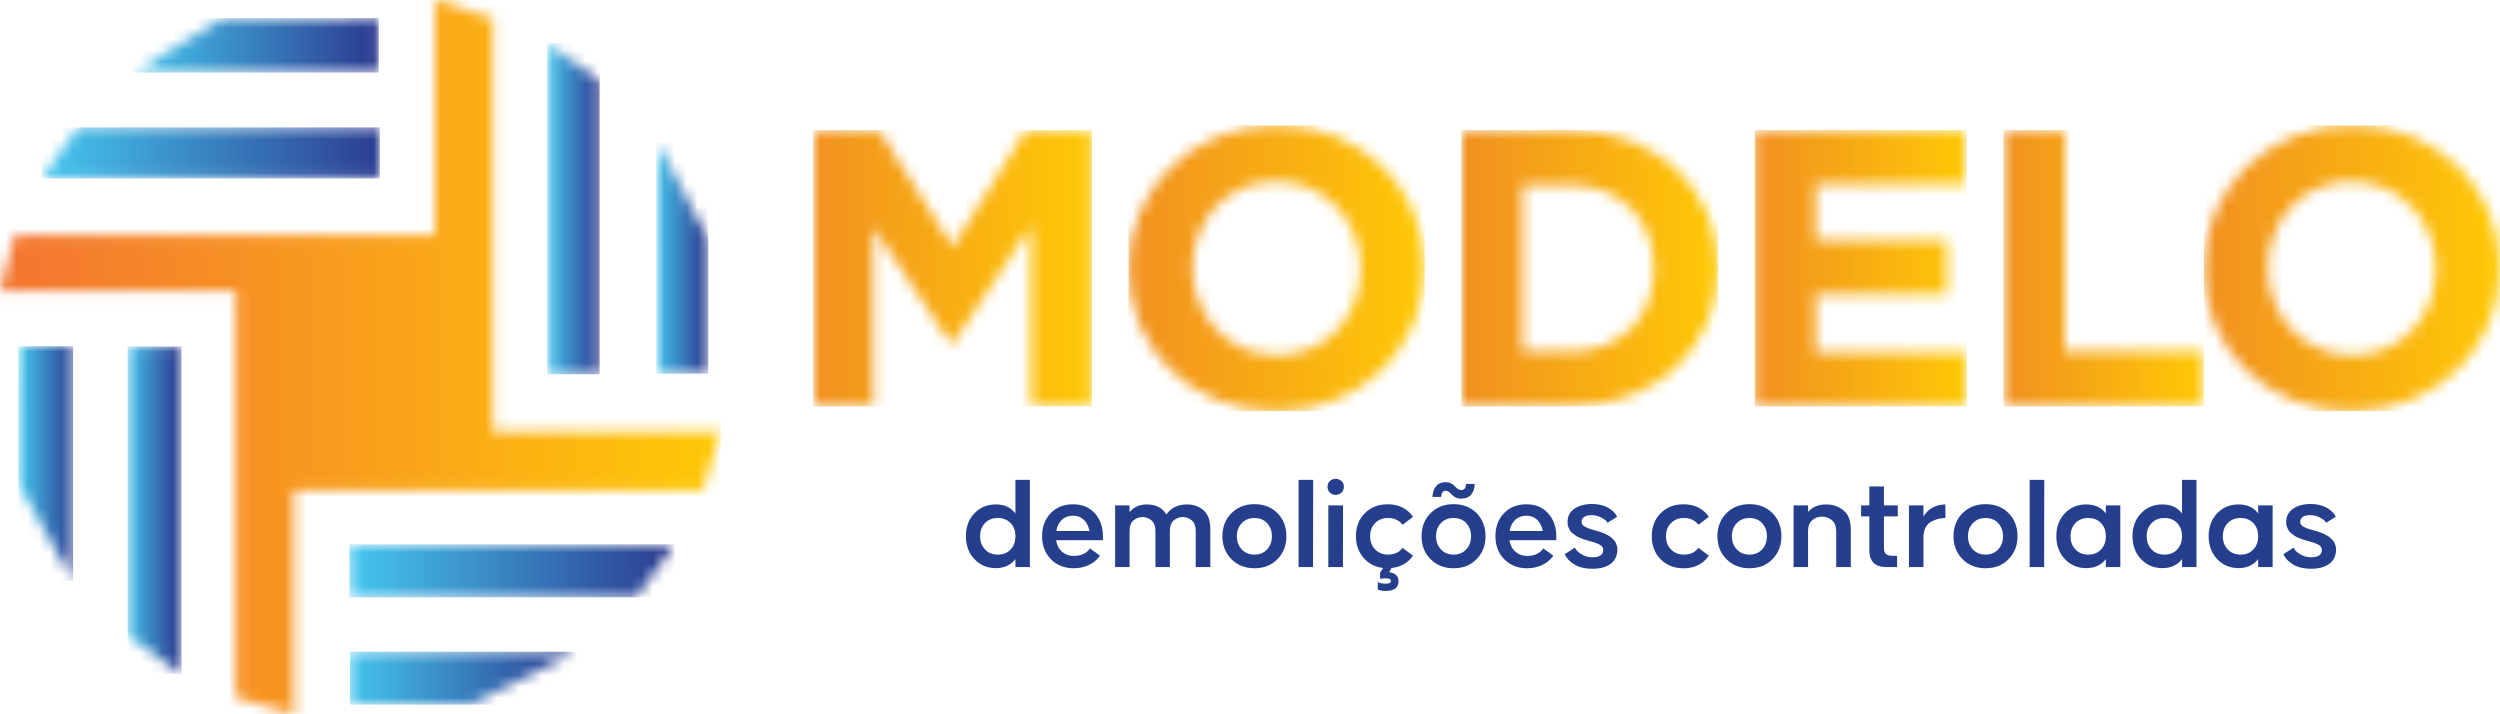
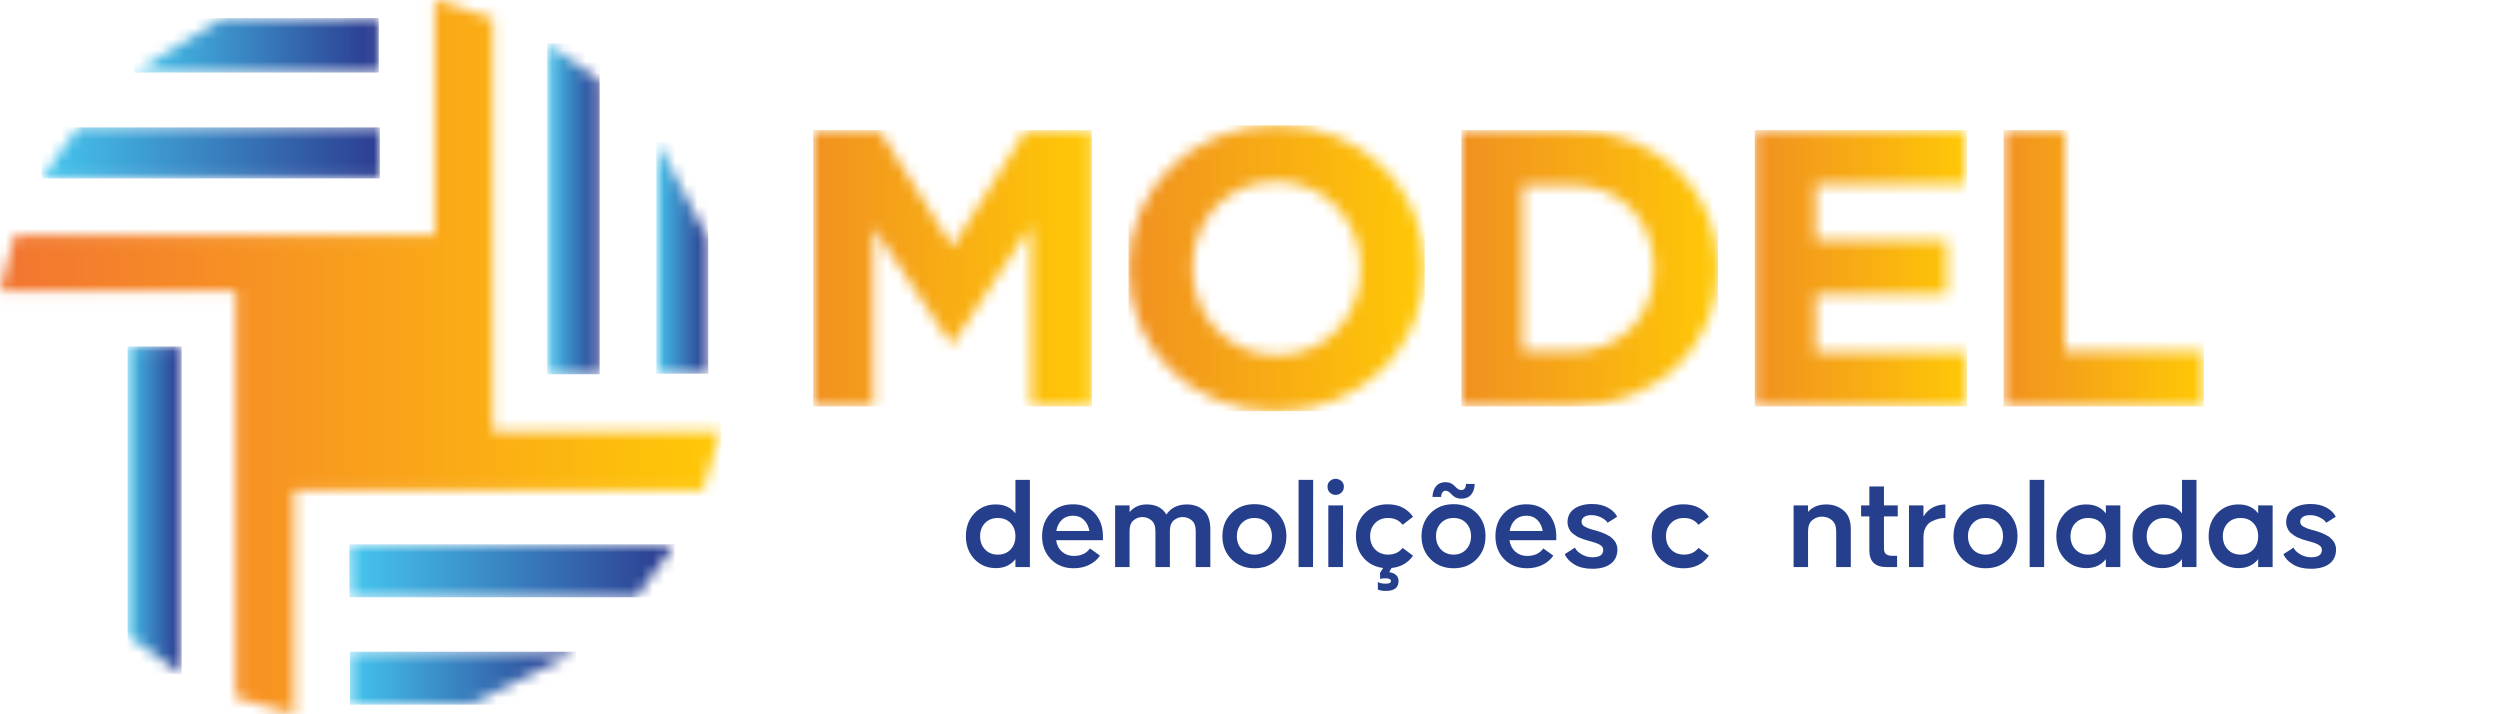
<svg xmlns="http://www.w3.org/2000/svg" width="224" height="64" viewBox="0 0 224 64" fill="none">
  <g clip-path="url(#clip0_504_26811)">
    <mask id="mask0_504_26811" style="mask-type:luminance" maskUnits="userSpaceOnUse" x="72" y="11" width="26" height="26">
      <path d="M92.375 36.414V20.252L85.347 30.826H85.204L78.249 20.358V36.414H72.862V11.658H78.784L85.347 22.126L91.911 11.658H97.832V36.414H92.375Z" fill="white" />
    </mask>
    <g mask="url(#mask0_504_26811)">
      <path d="M97.832 11.658H72.862V36.414H97.832V11.658Z" fill="url(#paint0_linear_504_26811)" />
    </g>
    <mask id="mask1_504_26811" style="mask-type:luminance" maskUnits="userSpaceOnUse" x="101" y="11" width="27" height="26">
      <path d="M106.857 24.036V23.966C106.857 19.722 109.926 16.257 114.348 16.257C118.77 16.257 121.911 19.794 121.911 24.038V24.108C121.911 28.352 118.842 31.817 114.42 31.817C109.998 31.817 106.857 28.28 106.857 24.036ZM101.114 24.036V24.106C101.114 31.143 106.644 36.837 114.348 36.837C122.052 36.837 127.654 31.073 127.654 24.034V23.964C127.654 16.927 122.124 11.234 114.42 11.234C106.716 11.234 101.114 16.999 101.114 24.036Z" fill="white" />
    </mask>
    <g mask="url(#mask1_504_26811)">
      <path d="M127.654 11.234H101.114V36.838H127.654V11.234Z" fill="url(#paint1_linear_504_26811)" />
    </g>
    <mask id="mask2_504_26811" style="mask-type:luminance" maskUnits="userSpaceOnUse" x="130" y="11" width="24" height="26">
      <path d="M136.429 16.574H140.674C145.168 16.574 148.2 19.65 148.2 24.036V24.106C148.2 28.492 145.168 31.498 140.674 31.498H136.429V16.574ZM130.935 11.658V36.414H140.674C148.522 36.414 153.943 31.003 153.943 24.036V23.966C153.943 16.999 148.522 11.66 140.674 11.66H130.935V11.658Z" fill="white" />
    </mask>
    <g mask="url(#mask2_504_26811)">
      <path d="M153.943 11.658H130.935V36.414H153.943V11.658Z" fill="url(#paint2_linear_504_26811)" />
    </g>
    <mask id="mask3_504_26811" style="mask-type:luminance" maskUnits="userSpaceOnUse" x="157" y="11" width="20" height="26">
      <path d="M157.223 11.658V36.414H176.238V31.569H162.683V26.37H174.454V21.526H162.683V16.504H176.059V11.658H157.223Z" fill="white" />
    </mask>
    <g mask="url(#mask3_504_26811)">
      <path d="M176.236 11.658H157.223V36.414H176.236V11.658Z" fill="url(#paint3_linear_504_26811)" />
    </g>
    <mask id="mask4_504_26811" style="mask-type:luminance" maskUnits="userSpaceOnUse" x="179" y="11" width="19" height="26">
      <path d="M179.518 11.658V36.414H197.461V31.464H185.011V11.658H179.518Z" fill="white" />
    </mask>
    <g mask="url(#mask4_504_26811)">
      <path d="M197.461 11.658H179.518V36.414H197.461V11.658Z" fill="url(#paint4_linear_504_26811)" />
    </g>
    <mask id="mask5_504_26811" style="mask-type:luminance" maskUnits="userSpaceOnUse" x="197" y="11" width="27" height="26">
-       <path d="M203.204 24.036V23.966C203.204 19.722 206.272 16.257 210.694 16.257C215.116 16.257 218.257 19.794 218.257 24.038V24.108C218.257 28.352 215.189 31.817 210.766 31.817C206.344 31.817 203.204 28.28 203.204 24.036ZM197.461 24.036V24.106C197.461 31.143 202.99 36.837 210.694 36.837C218.398 36.837 224 31.073 224 24.034V23.964C224 16.927 218.47 11.234 210.766 11.234C203.063 11.234 197.461 16.999 197.461 24.036Z" fill="white" />
-     </mask>
+       </mask>
    <g mask="url(#mask5_504_26811)">
      <path d="M224 11.234H197.461V36.838H224V11.234Z" fill="url(#paint5_linear_504_26811)" />
    </g>
    <path d="M86.544 48.046C86.544 47.213 86.797 46.531 87.303 45.997C87.808 45.465 88.448 45.197 89.224 45.197C90 45.197 90.569 45.467 90.982 46.002V42.997H92.279V50.809H90.982V50.099C90.562 50.637 89.975 50.904 89.224 50.904C88.472 50.904 87.808 50.635 87.303 50.093C86.797 49.552 86.544 48.868 86.544 48.043V48.046ZM87.817 48.046C87.817 48.527 87.963 48.919 88.254 49.225C88.544 49.537 88.928 49.694 89.406 49.694C89.884 49.694 90.264 49.54 90.552 49.231C90.839 48.923 90.982 48.529 90.982 48.048C90.982 47.567 90.839 47.175 90.552 46.87C90.264 46.565 89.883 46.413 89.406 46.413C88.93 46.413 88.546 46.565 88.254 46.87C87.963 47.175 87.817 47.567 87.817 48.048V48.046Z" fill="#253F8C" />
    <path d="M94.133 45.99C94.642 45.453 95.313 45.185 96.145 45.185C96.978 45.185 97.602 45.453 98.091 45.99C98.579 46.527 98.823 47.213 98.823 48.045V48.404H94.628C94.694 48.838 94.869 49.18 95.156 49.433C95.443 49.685 95.793 49.811 96.205 49.811C96.861 49.811 97.344 49.588 97.66 49.138L98.558 49.787C98.316 50.14 97.989 50.417 97.576 50.616C97.163 50.816 96.708 50.916 96.207 50.916C95.366 50.916 94.683 50.645 94.159 50.105C93.634 49.564 93.371 48.877 93.371 48.043C93.371 47.209 93.625 46.525 94.135 45.988L94.133 45.99ZM94.642 47.576H97.612C97.54 47.167 97.377 46.837 97.122 46.585C96.868 46.333 96.543 46.207 96.147 46.207C95.751 46.207 95.409 46.329 95.148 46.573C94.884 46.817 94.718 47.153 94.645 47.578L94.642 47.576Z" fill="#253F8C" />
    <path d="M99.914 45.282H101.21V45.883C101.599 45.426 102.112 45.197 102.75 45.197C103.567 45.197 104.152 45.497 104.508 46.099C104.912 45.499 105.529 45.197 106.362 45.197C106.943 45.197 107.437 45.373 107.841 45.726C108.245 46.079 108.446 46.643 108.446 47.421V50.811H107.137V47.59C107.137 47.141 107.019 46.819 106.78 46.623C106.541 46.427 106.272 46.328 105.973 46.328C105.674 46.328 105.407 46.427 105.173 46.623C104.939 46.819 104.822 47.141 104.822 47.59V50.811H103.526V47.59C103.526 47.141 103.407 46.819 103.168 46.623C102.929 46.427 102.66 46.328 102.361 46.328C102.062 46.328 101.795 46.427 101.561 46.623C101.327 46.819 101.21 47.141 101.21 47.59V50.811H99.914V45.282Z" fill="#253F8C" />
    <path d="M109.527 48.046C109.527 47.213 109.795 46.525 110.333 45.985C110.87 45.444 111.56 45.173 112.401 45.173C113.242 45.173 113.928 45.441 114.461 45.978C114.994 46.515 115.261 47.204 115.261 48.045C115.261 48.885 114.994 49.556 114.461 50.099C113.928 50.645 113.24 50.916 112.401 50.916C111.561 50.916 110.872 50.643 110.333 50.099C109.795 49.556 109.527 48.87 109.527 48.045V48.046ZM110.823 48.046C110.823 48.519 110.97 48.911 111.26 49.225C111.551 49.537 111.931 49.694 112.399 49.694C112.867 49.694 113.245 49.537 113.532 49.225C113.82 48.913 113.962 48.52 113.962 48.046C113.962 47.572 113.82 47.184 113.532 46.875C113.245 46.566 112.867 46.413 112.399 46.413C111.931 46.413 111.551 46.568 111.26 46.875C110.97 47.182 110.823 47.574 110.823 48.046Z" fill="#253F8C" />
    <path d="M117.648 50.81H116.352V42.999H117.66L117.648 50.81Z" fill="#253F8C" />
    <path d="M118.945 43.611C118.945 43.395 119.017 43.222 119.164 43.095C119.31 42.967 119.478 42.902 119.673 42.902C119.867 42.902 120.039 42.967 120.189 43.095C120.338 43.222 120.412 43.395 120.412 43.611C120.412 43.828 120.34 44.004 120.194 44.14C120.041 44.276 119.867 44.344 119.673 44.344C119.478 44.344 119.31 44.276 119.164 44.14C119.017 44.004 118.945 43.828 118.945 43.611ZM119.017 50.81V45.282H120.338L120.326 50.81H119.017Z" fill="#253F8C" />
    <path d="M121.491 48.046C121.491 47.206 121.756 46.519 122.285 45.985C122.815 45.453 123.5 45.185 124.341 45.185C125.326 45.185 126.081 45.557 126.608 46.302L125.674 47.023C125.359 46.614 124.926 46.411 124.377 46.411C123.9 46.411 123.512 46.563 123.212 46.868C122.913 47.173 122.764 47.566 122.764 48.046C122.764 48.527 122.913 48.921 123.212 49.23C123.512 49.538 123.899 49.692 124.377 49.692C124.934 49.692 125.366 49.492 125.674 49.092L126.608 49.789C126.155 50.439 125.512 50.807 124.68 50.894L124.473 51.266C125.03 51.355 125.309 51.619 125.309 52.059C125.309 52.652 124.929 52.947 124.17 52.947C123.88 52.947 123.641 52.906 123.455 52.826V52.141C123.593 52.245 123.832 52.297 124.17 52.297C124.478 52.297 124.631 52.217 124.631 52.057C124.631 51.897 124.461 51.817 124.122 51.817C123.895 51.817 123.742 51.84 123.661 51.888L123.649 51.336L123.928 50.891C123.2 50.802 122.612 50.497 122.165 49.972C121.716 49.446 121.492 48.803 121.492 48.043L121.491 48.046Z" fill="#253F8C" />
    <path d="M128.181 45.978C128.715 45.441 129.401 45.173 130.242 45.173C131.083 45.173 131.769 45.441 132.303 45.978C132.836 46.515 133.102 47.204 133.102 48.045C133.102 48.885 132.836 49.556 132.303 50.099C131.769 50.645 131.081 50.916 130.242 50.916C129.403 50.916 128.713 50.643 128.175 50.099C127.638 49.556 127.368 48.87 127.368 48.045C127.368 47.219 127.638 46.522 128.18 45.978H128.181ZM128.352 44.523C128.36 44.138 128.465 43.823 128.667 43.574C128.868 43.325 129.152 43.202 129.514 43.202C129.877 43.202 130.158 43.338 130.399 43.611C130.584 43.811 130.758 43.911 130.92 43.911C131.195 43.911 131.339 43.727 131.357 43.359H132.132C132.124 43.751 132.019 44.07 131.818 44.314C131.616 44.558 131.317 44.68 130.92 44.68C130.572 44.68 130.273 44.541 130.024 44.259C129.846 44.066 129.685 43.971 129.539 43.971C129.392 43.971 129.287 44.027 129.224 44.14C129.158 44.252 129.127 44.38 129.127 44.525H128.352V44.523ZM129.103 49.223C129.394 49.535 129.774 49.692 130.242 49.692C130.71 49.692 131.088 49.535 131.375 49.223C131.663 48.911 131.805 48.519 131.805 48.045C131.805 47.571 131.663 47.182 131.375 46.873C131.088 46.565 130.71 46.411 130.242 46.411C129.774 46.411 129.394 46.566 129.103 46.873C128.813 47.18 128.667 47.572 128.667 48.045C128.667 48.517 128.813 48.909 129.103 49.223Z" fill="#253F8C" />
    <path d="M134.752 45.99C135.261 45.453 135.932 45.185 136.764 45.185C137.597 45.185 138.221 45.453 138.709 45.99C139.198 46.527 139.442 47.213 139.442 48.045V48.404H135.249C135.314 48.838 135.49 49.18 135.777 49.433C136.064 49.685 136.413 49.811 136.826 49.811C137.481 49.811 137.965 49.588 138.281 49.138L139.177 49.787C138.935 50.14 138.608 50.417 138.195 50.616C137.782 50.816 137.327 50.916 136.826 50.916C135.985 50.916 135.302 50.645 134.777 50.105C134.253 49.564 133.99 48.877 133.99 48.043C133.99 47.209 134.244 46.525 134.753 45.988L134.752 45.99ZM135.261 47.576H138.231C138.159 47.167 137.996 46.837 137.741 46.585C137.486 46.333 137.161 46.207 136.766 46.207C136.37 46.207 136.028 46.329 135.766 46.573C135.503 46.817 135.336 47.153 135.264 47.578L135.261 47.576Z" fill="#253F8C" />
    <path d="M141.116 49.068C141.197 49.276 141.389 49.472 141.692 49.656C141.995 49.84 142.325 49.932 142.679 49.932C143.326 49.932 143.649 49.712 143.649 49.271C143.649 49.167 143.623 49.076 143.57 49.001C143.517 48.926 143.434 48.856 143.322 48.797C143.209 48.737 143.114 48.693 143.037 48.664C142.96 48.636 142.839 48.597 142.674 48.55C142.509 48.502 142.409 48.473 142.376 48.466L142.17 48.406C142.032 48.367 141.936 48.336 141.879 48.316C141.823 48.295 141.719 48.256 141.57 48.195C141.42 48.135 141.307 48.079 141.231 48.026C141.154 47.975 141.057 47.903 140.94 47.816C140.823 47.728 140.736 47.639 140.679 47.545C140.622 47.453 140.57 47.342 140.521 47.214C140.472 47.087 140.448 46.95 140.448 46.805C140.448 46.268 140.655 45.861 141.066 45.579C141.479 45.3 142.003 45.158 142.641 45.158C143.207 45.158 143.685 45.269 144.077 45.489C144.47 45.709 144.741 45.98 144.896 46.3L144.036 46.841C143.947 46.672 143.761 46.517 143.479 46.372C143.195 46.227 142.901 46.156 142.595 46.156C142.311 46.156 142.094 46.21 141.94 46.318C141.786 46.425 141.709 46.568 141.709 46.744C141.709 46.839 141.733 46.926 141.781 47.003C141.829 47.08 141.91 47.145 142.024 47.201C142.137 47.257 142.23 47.301 142.302 47.334C142.375 47.366 142.492 47.404 142.653 47.448C142.815 47.492 142.911 47.518 142.944 47.526C142.953 47.526 143.006 47.542 143.107 47.574C143.209 47.607 143.283 47.63 143.331 47.646C143.379 47.661 143.46 47.69 143.574 47.729C143.687 47.77 143.775 47.808 143.84 47.844C143.905 47.879 143.991 47.925 144.102 47.982C144.21 48.038 144.298 48.094 144.361 48.151C144.427 48.207 144.497 48.275 144.573 48.355C144.65 48.435 144.71 48.517 144.755 48.601C144.8 48.684 144.838 48.781 144.87 48.889C144.903 48.996 144.919 49.107 144.919 49.22C144.919 49.781 144.721 50.21 144.325 50.512C143.93 50.812 143.376 50.962 142.664 50.962C142.032 50.962 141.504 50.836 141.076 50.584C140.648 50.331 140.357 50.021 140.204 49.653L141.114 49.065L141.116 49.068Z" fill="#253F8C" />
    <path d="M148.801 45.978C149.325 45.45 150.008 45.185 150.849 45.185C151.835 45.185 152.59 45.557 153.116 46.302L152.182 47.023C151.867 46.614 151.434 46.411 150.885 46.411C150.409 46.411 150.02 46.563 149.721 46.868C149.421 47.173 149.272 47.566 149.272 48.046C149.272 48.527 149.421 48.921 149.721 49.23C150.02 49.538 150.407 49.692 150.885 49.692C151.442 49.692 151.874 49.492 152.182 49.092L153.116 49.789C152.59 50.543 151.835 50.918 150.849 50.918C150.008 50.918 149.323 50.65 148.794 50.113C148.264 49.576 147.999 48.887 147.999 48.046C147.999 47.206 148.266 46.517 148.799 45.98L148.801 45.978Z" fill="#253F8C" />
-     <path d="M153.88 48.046C153.88 47.213 154.148 46.525 154.686 45.985C155.223 45.444 155.913 45.173 156.754 45.173C157.595 45.173 158.281 45.441 158.814 45.978C159.347 46.515 159.614 47.204 159.614 48.045C159.614 48.885 159.347 49.556 158.814 50.099C158.281 50.645 157.595 50.916 156.754 50.916C155.913 50.916 155.225 50.643 154.686 50.099C154.15 49.556 153.88 48.87 153.88 48.045V48.046ZM155.177 48.046C155.177 48.519 155.323 48.911 155.613 49.225C155.904 49.537 156.284 49.694 156.752 49.694C157.22 49.694 157.598 49.537 157.885 49.225C158.173 48.913 158.315 48.52 158.315 48.046C158.315 47.572 158.173 47.184 157.885 46.875C157.598 46.566 157.22 46.413 156.752 46.413C156.284 46.413 155.904 46.568 155.613 46.875C155.323 47.182 155.177 47.574 155.177 48.046Z" fill="#253F8C" />
    <path d="M160.705 45.282H162.001V45.871C162.39 45.422 162.935 45.197 163.637 45.197C164.236 45.197 164.75 45.378 165.183 45.738C165.615 46.097 165.832 46.658 165.832 47.421V50.811H164.523V47.613C164.523 47.156 164.396 46.822 164.141 46.611C163.887 46.399 163.589 46.292 163.25 46.292C162.911 46.292 162.628 46.398 162.376 46.611C162.125 46.824 162.001 47.158 162.001 47.613V50.811H160.705V45.282Z" fill="#253F8C" />
    <path d="M166.754 45.282H167.493V43.587H168.802V45.282H170.039V46.268H168.802V49.104C168.802 49.385 168.871 49.571 169.009 49.663C169.146 49.755 169.329 49.801 169.554 49.801H169.979V50.81H169.033C168.006 50.81 167.493 50.309 167.493 49.308V46.268H166.754V45.282Z" fill="#253F8C" />
    <path d="M171.045 45.282H172.342V46.28C172.77 45.576 173.426 45.214 174.306 45.199V46.413C174.103 46.413 173.907 46.435 173.718 46.479C173.529 46.524 173.321 46.6 173.094 46.708C172.867 46.815 172.686 46.993 172.548 47.236C172.411 47.48 172.342 47.779 172.342 48.132V50.812H171.045V45.284V45.282Z" fill="#253F8C" />
    <path d="M175.034 48.046C175.034 47.213 175.302 46.525 175.84 45.985C176.377 45.444 177.067 45.173 177.908 45.173C178.749 45.173 179.435 45.441 179.968 45.978C180.502 46.515 180.768 47.204 180.768 48.045C180.768 48.885 180.502 49.556 179.968 50.099C179.435 50.645 178.749 50.916 177.908 50.916C177.067 50.916 176.379 50.643 175.84 50.099C175.304 49.556 175.034 48.87 175.034 48.045V48.046ZM176.331 48.046C176.331 48.519 176.477 48.911 176.767 49.225C177.058 49.537 177.438 49.694 177.906 49.694C178.374 49.694 178.752 49.537 179.04 49.225C179.327 48.913 179.47 48.52 179.47 48.046C179.47 47.572 179.327 47.184 179.04 46.875C178.752 46.566 178.374 46.413 177.906 46.413C177.438 46.413 177.058 46.568 176.767 46.875C176.477 47.182 176.331 47.574 176.331 48.046Z" fill="#253F8C" />
    <path d="M183.154 50.81H181.857V42.999H183.166L183.154 50.81Z" fill="#253F8C" />
    <path d="M184.246 48.047C184.246 47.213 184.499 46.531 185.005 45.997C185.51 45.465 186.15 45.197 186.926 45.197C187.702 45.197 188.271 45.467 188.684 46.002V45.281H189.981V50.809H188.684V50.099C188.264 50.637 187.677 50.904 186.926 50.904C186.174 50.904 185.509 50.635 185.005 50.093C184.499 49.552 184.246 48.868 184.246 48.043V48.047ZM185.519 48.047C185.519 48.527 185.665 48.919 185.956 49.225C186.246 49.537 186.63 49.694 187.108 49.694C187.586 49.694 187.966 49.54 188.254 49.232C188.541 48.923 188.684 48.529 188.684 48.048C188.684 47.567 188.541 47.175 188.254 46.87C187.966 46.565 187.585 46.413 187.108 46.413C186.632 46.413 186.248 46.565 185.956 46.87C185.665 47.175 185.519 47.567 185.519 48.048V48.047Z" fill="#253F8C" />
    <path d="M191.071 48.046C191.071 47.213 191.324 46.531 191.829 45.997C192.335 45.465 192.975 45.197 193.751 45.197C194.526 45.197 195.096 45.467 195.508 46.002V42.997H196.805V50.809H195.508V50.099C195.089 50.637 194.502 50.904 193.751 50.904C192.999 50.904 192.333 50.635 191.829 50.093C191.324 49.552 191.071 48.868 191.071 48.043V48.046ZM192.344 48.046C192.344 48.527 192.49 48.919 192.78 49.225C193.071 49.537 193.455 49.694 193.933 49.694C194.411 49.694 194.791 49.54 195.078 49.231C195.366 48.923 195.508 48.529 195.508 48.048C195.508 47.567 195.366 47.175 195.078 46.87C194.791 46.565 194.409 46.413 193.933 46.413C193.456 46.413 193.073 46.565 192.78 46.87C192.49 47.175 192.344 47.567 192.344 48.048V48.046Z" fill="#253F8C" />
    <path d="M197.894 48.047C197.894 47.213 198.147 46.531 198.653 45.997C199.158 45.465 199.798 45.197 200.574 45.197C201.349 45.197 201.919 45.467 202.332 46.002V45.281H203.628V50.809H202.332V50.099C201.912 50.637 201.325 50.904 200.574 50.904C199.822 50.904 199.156 50.635 198.653 50.093C198.147 49.552 197.894 48.868 197.894 48.043V48.047ZM199.167 48.047C199.167 48.527 199.313 48.919 199.604 49.225C199.894 49.537 200.278 49.694 200.756 49.694C201.234 49.694 201.614 49.54 201.902 49.232C202.189 48.923 202.332 48.529 202.332 48.048C202.332 47.567 202.189 47.175 201.902 46.87C201.614 46.565 201.233 46.413 200.756 46.413C200.28 46.413 199.896 46.565 199.604 46.87C199.313 47.175 199.167 47.567 199.167 48.048V48.047Z" fill="#253F8C" />
    <path d="M205.507 49.068C205.588 49.276 205.78 49.472 206.083 49.656C206.386 49.84 206.716 49.932 207.07 49.932C207.717 49.932 208.04 49.712 208.04 49.271C208.04 49.167 208.015 49.076 207.961 49.001C207.908 48.926 207.825 48.856 207.714 48.797C207.6 48.737 207.505 48.693 207.428 48.664C207.351 48.636 207.23 48.597 207.065 48.55C206.9 48.502 206.8 48.473 206.768 48.466L206.561 48.406C206.424 48.367 206.327 48.336 206.27 48.316C206.214 48.295 206.11 48.256 205.961 48.195C205.811 48.135 205.698 48.079 205.622 48.026C205.545 47.975 205.448 47.903 205.331 47.816C205.214 47.728 205.127 47.639 205.07 47.545C205.013 47.453 204.962 47.342 204.912 47.214C204.864 47.087 204.839 46.95 204.839 46.805C204.839 46.268 205.046 45.861 205.457 45.579C205.87 45.3 206.394 45.158 207.032 45.158C207.598 45.158 208.076 45.269 208.469 45.489C208.861 45.709 209.133 45.98 209.287 46.3L208.427 46.841C208.338 46.672 208.152 46.517 207.87 46.372C207.586 46.227 207.292 46.156 206.986 46.156C206.702 46.156 206.485 46.21 206.331 46.318C206.178 46.425 206.1 46.568 206.1 46.744C206.1 46.839 206.124 46.926 206.172 47.003C206.221 47.08 206.301 47.145 206.415 47.201C206.528 47.257 206.621 47.301 206.694 47.334C206.766 47.366 206.883 47.404 207.044 47.448C207.206 47.492 207.302 47.518 207.335 47.526C207.344 47.526 207.397 47.542 207.499 47.574C207.6 47.607 207.674 47.63 207.722 47.646C207.77 47.661 207.851 47.69 207.965 47.729C208.078 47.77 208.166 47.808 208.231 47.844C208.297 47.879 208.383 47.925 208.493 47.982C208.601 48.038 208.689 48.094 208.754 48.151C208.819 48.207 208.89 48.275 208.966 48.355C209.041 48.435 209.103 48.517 209.148 48.601C209.193 48.684 209.231 48.781 209.263 48.889C209.296 48.996 209.311 49.107 209.311 49.22C209.311 49.781 209.114 50.21 208.718 50.512C208.322 50.812 207.769 50.962 207.056 50.962C206.425 50.962 205.897 50.836 205.469 50.584C205.041 50.331 204.75 50.021 204.597 49.653L205.507 49.065V49.068Z" fill="#253F8C" />
    <mask id="mask6_504_26811" style="mask-type:luminance" maskUnits="userSpaceOnUse" x="11" y="1" width="23" height="6">
      <path d="M33.939 1.625V6.498H11.987L19.928 1.668L33.939 1.625Z" fill="white" />
    </mask>
    <g mask="url(#mask6_504_26811)">
      <path d="M33.937 1.625H11.987V6.5H33.937V1.625Z" fill="url(#paint6_linear_504_26811)" />
    </g>
    <mask id="mask7_504_26811" style="mask-type:luminance" maskUnits="userSpaceOnUse" x="3" y="11" width="32" height="5">
      <path d="M3.835 15.931H34.033V11.416H6.998L3.72 15.989" fill="white" />
    </mask>
    <g mask="url(#mask7_504_26811)">
      <path d="M34.033 11.416H3.72V15.989H34.033V11.416Z" fill="url(#paint7_linear_504_26811)" />
    </g>
    <mask id="mask8_504_26811" style="mask-type:luminance" maskUnits="userSpaceOnUse" x="0" y="0" width="65" height="64">
      <path d="M1.312 21.079H38.964V0L44.157 1.639V38.636H64.592L62.982 43.94H26.347V64L21.125 62.489V26.04H0L1.312 21.079Z" fill="white" />
    </mask>
    <g mask="url(#mask8_504_26811)">
      <path d="M64.592 0H0V64H64.592V0Z" fill="url(#paint8_linear_504_26811)" />
    </g>
    <mask id="mask9_504_26811" style="mask-type:luminance" maskUnits="userSpaceOnUse" x="1" y="31" width="6" height="22">
      <path d="M1.675 31.022H6.548V52.03L1.632 43.381L1.675 31.022Z" fill="white" />
    </mask>
    <g mask="url(#mask9_504_26811)">
-       <path d="M6.55 31.022H1.632V52.03H6.55V31.022Z" fill="url(#paint9_linear_504_26811)" />
-     </g>
+       </g>
    <mask id="mask10_504_26811" style="mask-type:luminance" maskUnits="userSpaceOnUse" x="11" y="31" width="6" height="30">
      <path d="M11.727 31.044H16.273V60.397L11.436 56.997V31.044H11.727Z" fill="white" />
    </mask>
    <g mask="url(#mask10_504_26811)">
      <path d="M16.273 31.044H11.436V60.399H16.273V31.044Z" fill="url(#paint10_linear_504_26811)" />
    </g>
    <mask id="mask11_504_26811" style="mask-type:luminance" maskUnits="userSpaceOnUse" x="49" y="3" width="5" height="31">
      <path d="M49.03 3.883L49.147 3.966L53.729 7.247V33.53H49.145V4.113L49.03 3.883Z" fill="white" />
    </mask>
    <g mask="url(#mask11_504_26811)">
      <path d="M53.729 3.883H49.03V33.532H53.729V3.883Z" fill="url(#paint11_linear_504_26811)" />
    </g>
    <mask id="mask12_504_26811" style="mask-type:luminance" maskUnits="userSpaceOnUse" x="58" y="12" width="6" height="22">
      <path d="M58.87 33.481H63.461V21.468L58.892 12.732C58.892 12.732 58.804 33.481 58.87 33.481Z" fill="white" />
    </mask>
    <g mask="url(#mask12_504_26811)">
      <path d="M63.46 12.732H58.804V33.481H63.46V12.732Z" fill="url(#paint12_linear_504_26811)" />
    </g>
    <mask id="mask13_504_26811" style="mask-type:luminance" maskUnits="userSpaceOnUse" x="31" y="48" width="30" height="6">
      <path d="M31.305 48.773C31.311 48.897 31.393 53.518 31.393 53.518H56.978L60.459 48.773H31.307H31.305ZM31.305 48.773V48.771C31.305 48.771 31.305 48.771 31.305 48.773Z" fill="white" />
    </mask>
    <g mask="url(#mask13_504_26811)">
      <path d="M60.457 48.769H31.305V53.516H60.457V48.769Z" fill="url(#paint13_linear_504_26811)" />
    </g>
    <mask id="mask14_504_26811" style="mask-type:luminance" maskUnits="userSpaceOnUse" x="31" y="58" width="21" height="6">
      <path d="M31.393 58.392L31.35 58.564V63.137H42.053L51.625 58.392H31.393Z" fill="white" />
    </mask>
    <g mask="url(#mask14_504_26811)">
      <path d="M51.627 58.392H31.35V63.137H51.627V58.392Z" fill="url(#paint14_linear_504_26811)" />
    </g>
  </g>
  <defs>
    <linearGradient id="paint0_linear_504_26811" x1="72.736" y1="23.855" x2="97.706" y2="23.855" gradientUnits="userSpaceOnUse">
      <stop stop-color="#F19120" />
      <stop offset="1" stop-color="#FFC906" />
    </linearGradient>
    <linearGradient id="paint1_linear_504_26811" x1="101.286" y1="24.882" x2="127.826" y2="24.882" gradientUnits="userSpaceOnUse">
      <stop stop-color="#F19120" />
      <stop offset="1" stop-color="#FFC906" />
    </linearGradient>
    <linearGradient id="paint2_linear_504_26811" x1="131.166" y1="24.58" x2="154.174" y2="24.58" gradientUnits="userSpaceOnUse">
      <stop stop-color="#F19120" />
      <stop offset="1" stop-color="#FFC906" />
    </linearGradient>
    <linearGradient id="paint3_linear_504_26811" x1="157.405" y1="24.715" x2="176.418" y2="24.715" gradientUnits="userSpaceOnUse">
      <stop stop-color="#F19120" />
      <stop offset="1" stop-color="#FFC906" />
    </linearGradient>
    <linearGradient id="paint4_linear_504_26811" x1="179.524" y1="24.35" x2="197.467" y2="24.35" gradientUnits="userSpaceOnUse">
      <stop stop-color="#F19120" />
      <stop offset="1" stop-color="#FFC906" />
    </linearGradient>
    <linearGradient id="paint5_linear_504_26811" x1="197.633" y1="24.882" x2="224.172" y2="24.882" gradientUnits="userSpaceOnUse">
      <stop stop-color="#F19120" />
      <stop offset="1" stop-color="#FFC906" />
    </linearGradient>
    <linearGradient id="paint6_linear_504_26811" x1="11.888" y1="3.509" x2="33.6" y2="3.509" gradientUnits="userSpaceOnUse">
      <stop stop-color="#45C6EE" />
      <stop offset="1" stop-color="#2C3B90" />
    </linearGradient>
    <linearGradient id="paint7_linear_504_26811" x1="3.913" y1="14.513" x2="34.507" y2="14.513" gradientUnits="userSpaceOnUse">
      <stop stop-color="#45C6EE" />
      <stop offset="1" stop-color="#2C3B90" />
    </linearGradient>
    <linearGradient id="paint8_linear_504_26811" x1="-0.507" y1="32.345" x2="64.683" y2="32.345" gradientUnits="userSpaceOnUse">
      <stop stop-color="#F27432" />
      <stop offset="1" stop-color="#FFC906" />
    </linearGradient>
    <linearGradient id="paint9_linear_504_26811" x1="1.734" y1="41.981" x2="6.697" y2="41.981" gradientUnits="userSpaceOnUse">
      <stop stop-color="#45C6EE" />
      <stop offset="1" stop-color="#2C3B90" />
    </linearGradient>
    <linearGradient id="paint10_linear_504_26811" x1="11.256" y1="44.742" x2="16.041" y2="44.742" gradientUnits="userSpaceOnUse">
      <stop stop-color="#45C6EE" />
      <stop offset="1" stop-color="#2C3B90" />
    </linearGradient>
    <linearGradient id="paint11_linear_504_26811" x1="48.967" y1="18.492" x2="53.71" y2="18.492" gradientUnits="userSpaceOnUse">
      <stop stop-color="#45C6EE" />
      <stop offset="1" stop-color="#2C3B90" />
    </linearGradient>
    <linearGradient id="paint12_linear_504_26811" x1="58.731" y1="22.483" x2="63.295" y2="22.483" gradientUnits="userSpaceOnUse">
      <stop stop-color="#45C6EE" />
      <stop offset="1" stop-color="#2C3B90" />
    </linearGradient>
    <linearGradient id="paint13_linear_504_26811" x1="31.433" y1="50.61" x2="60.267" y2="50.61" gradientUnits="userSpaceOnUse">
      <stop stop-color="#45C6EE" />
      <stop offset="1" stop-color="#2C3B90" />
    </linearGradient>
    <linearGradient id="paint14_linear_504_26811" x1="31.107" y1="60.355" x2="51.572" y2="60.355" gradientUnits="userSpaceOnUse">
      <stop stop-color="#45C6EE" />
      <stop offset="1" stop-color="#2C3B90" />
    </linearGradient>
    <clipPath id="clip0_504_26811">
      <rect width="224" height="64" fill="white" />
    </clipPath>
  </defs>
</svg>